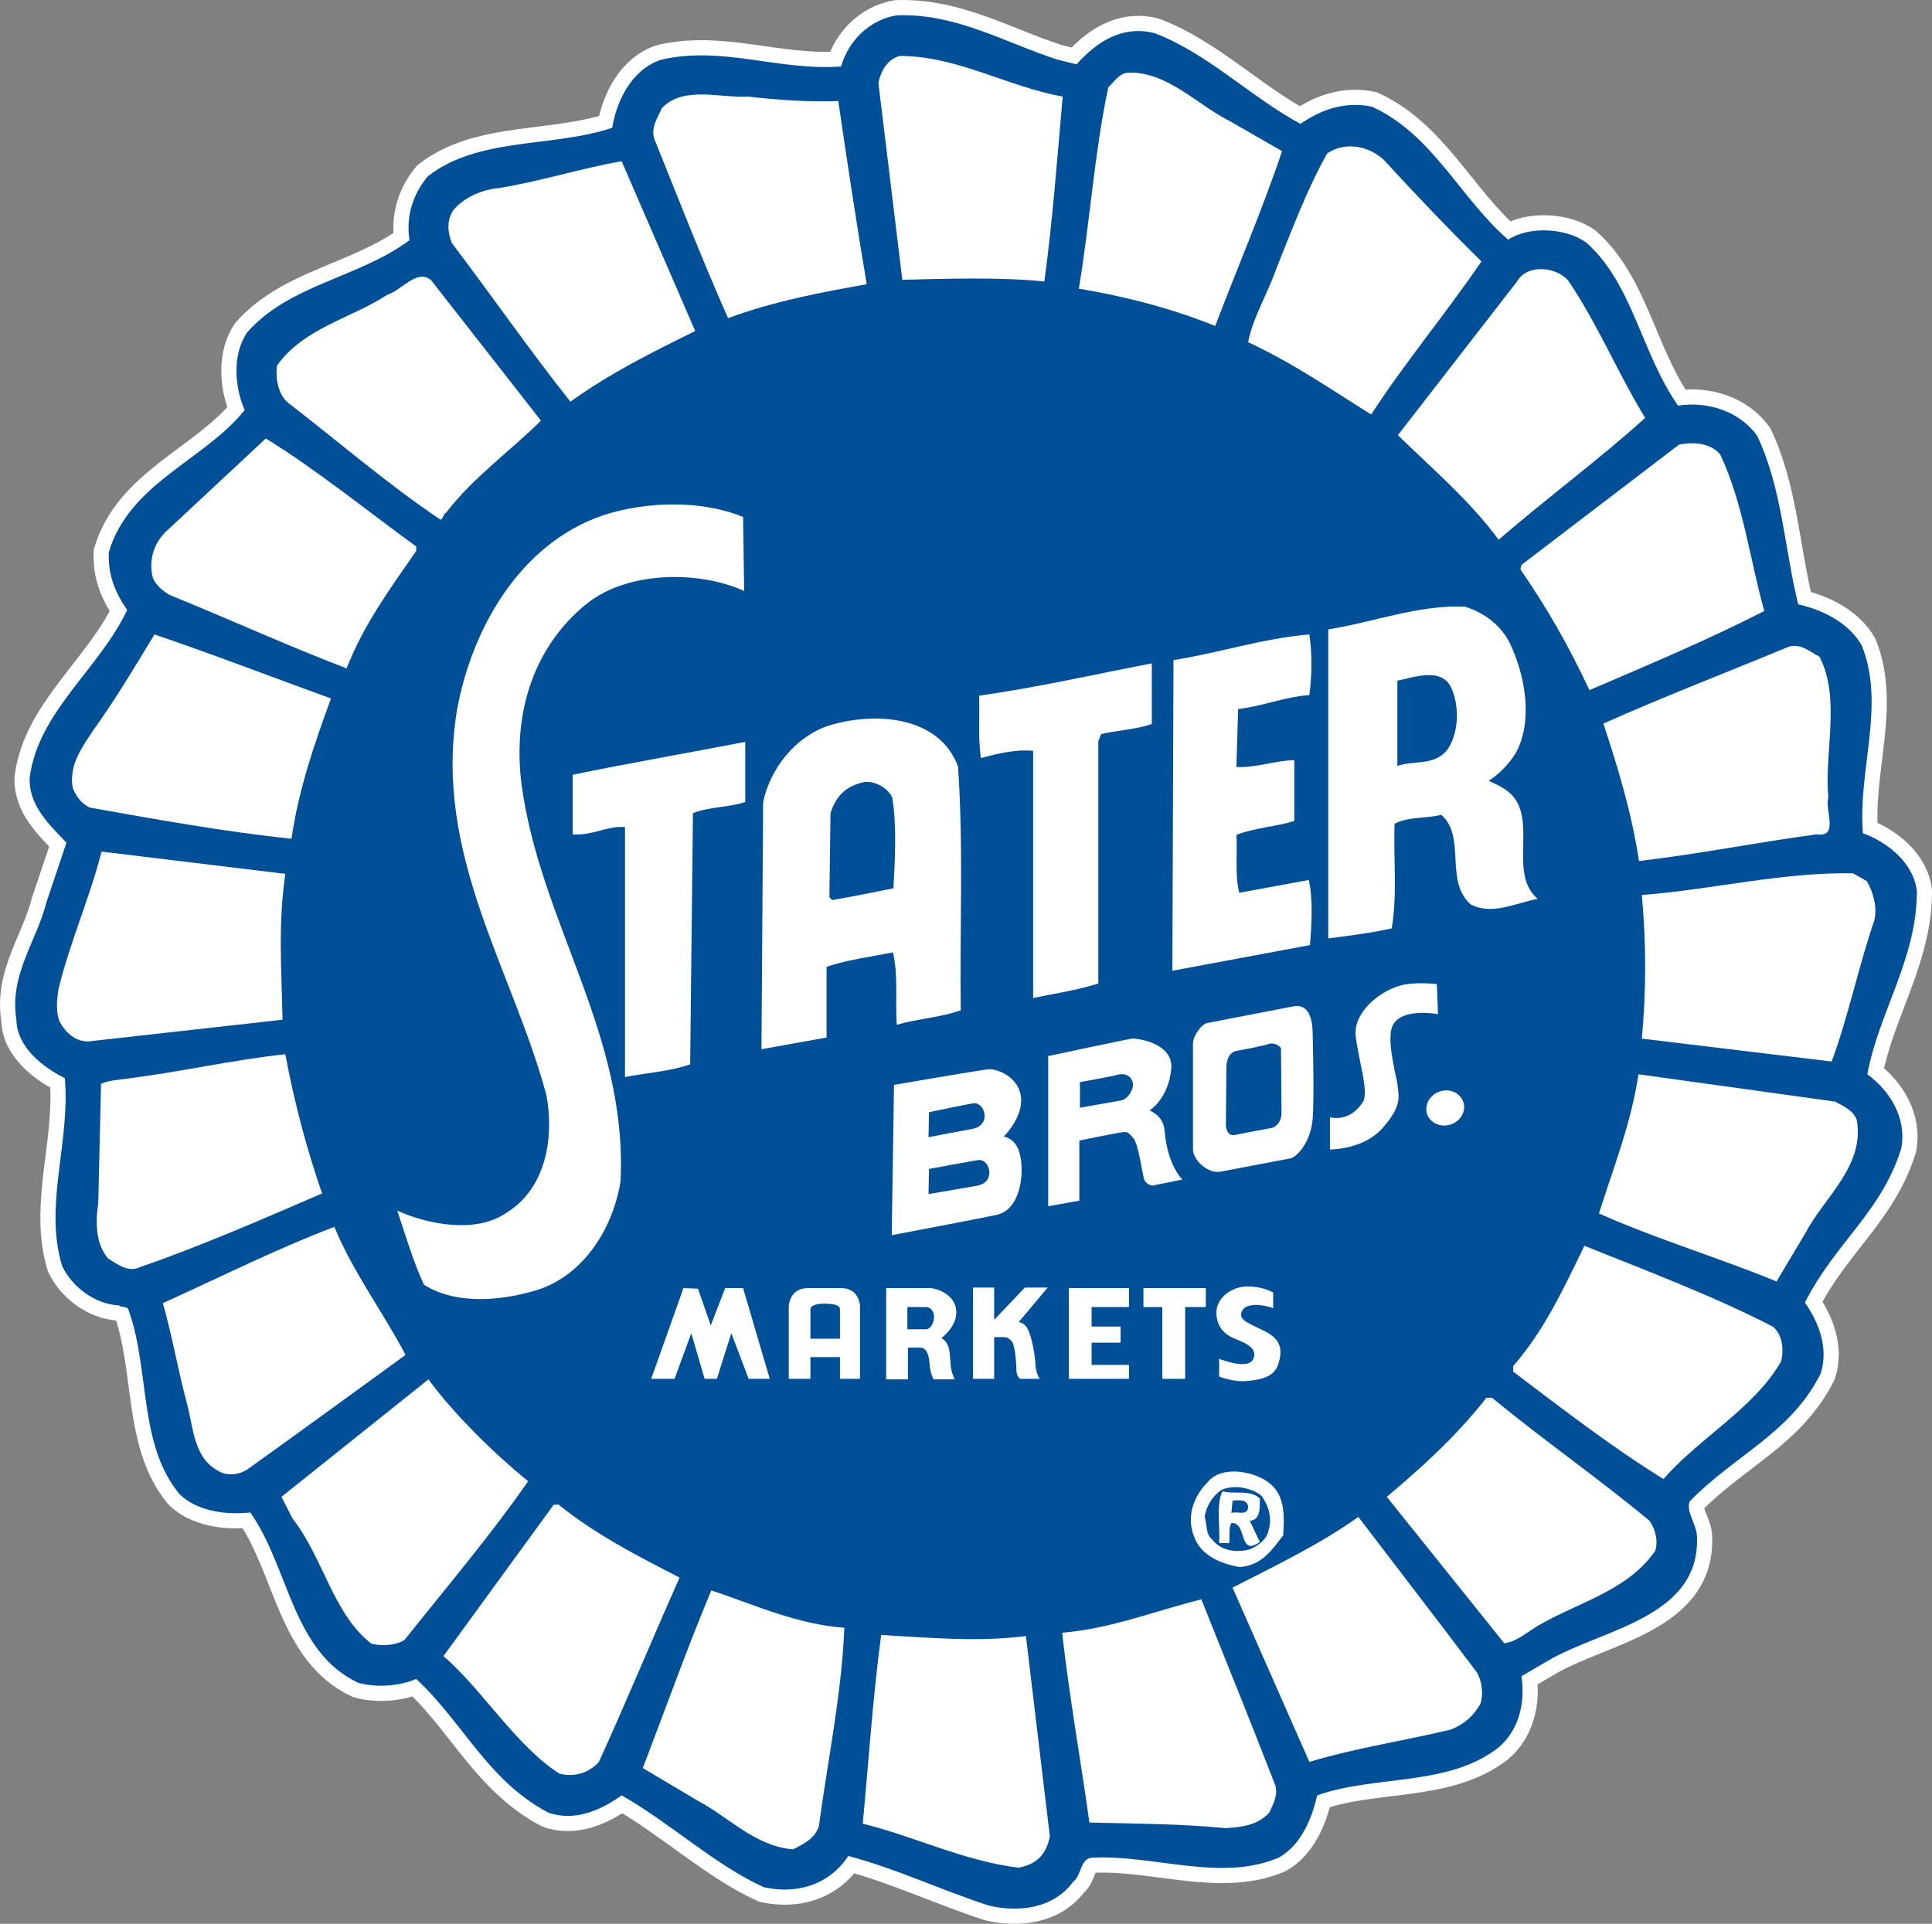
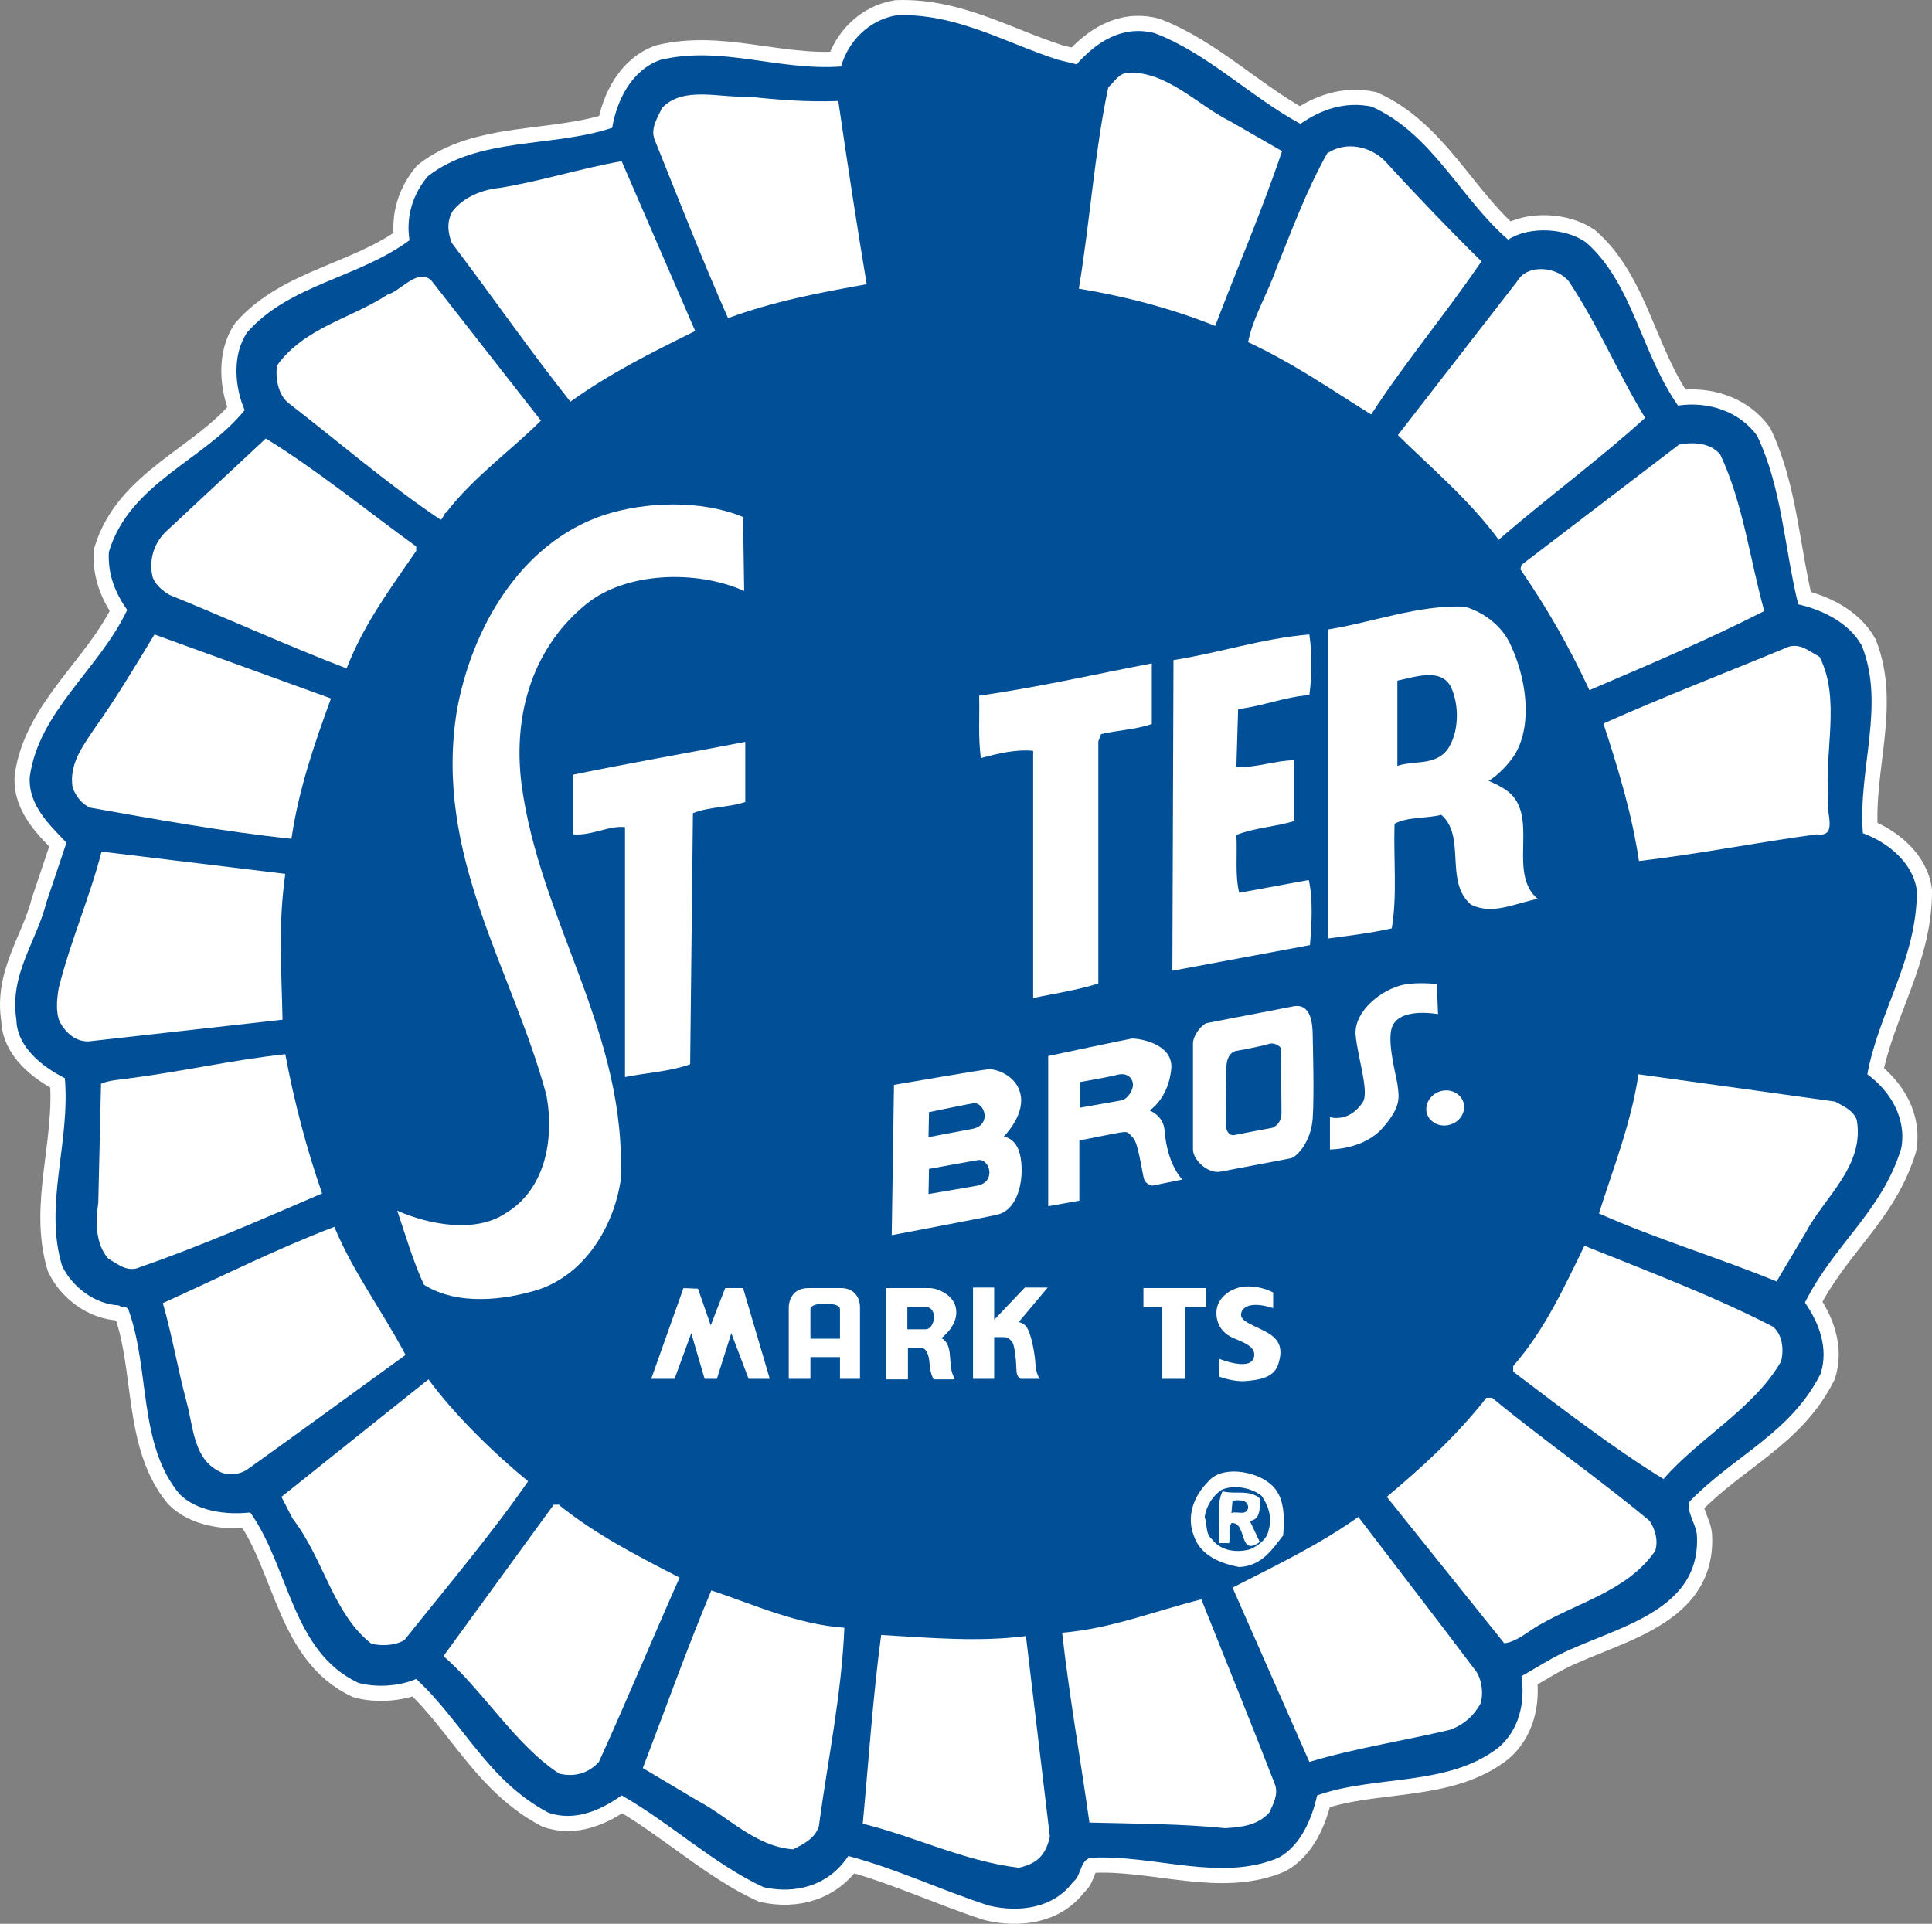
<svg xmlns="http://www.w3.org/2000/svg" width="116.97pt" height="116.49pt" viewBox="0 0 116.97 116.49" version="1.1">
  <rect x="0" y="0" width="116.97" height="116.49" fill="#808080" stroke="none" />
  <defs>
    <clipPath id="clip1">
      <path d="M 0 0 L 116.969 0 L 116.969 116 L 0 116 Z M 0 0 " />
    </clipPath>
    <clipPath id="clip2">
      <path d="M 0 0 L 116.969 0 L 116.969 116.488 L 0 116.488 Z M 0 0 " />
    </clipPath>
    <clipPath id="clip3">
      <path d="M 0 0 L 116.969 0 L 116.969 116 L 0 116 Z M 0 0 " />
    </clipPath>
  </defs>
  <g id="surface1">
    <g clip-path="url(#clip1)" clip-rule="nonzero">
-       <path style=" stroke:none;fill-rule:nonzero;fill:rgb(0%,31%,59.2%);fill-opacity:1;" d="M 65.18 3.895 C 66.359 2.578 67.914 1.5 69.902 2.008 C 73.105 3.219 75.734 5.883 78.734 7.5 C 79.949 6.656 81.398 6.117 83.051 6.457 C 86.723 8.109 88.445 12.051 91.309 14.512 C 92.59 13.672 94.816 13.805 96.031 14.684 C 98.859 17.176 99.367 21.391 101.594 24.559 C 103.414 24.289 105.301 24.898 106.379 26.379 C 107.895 29.551 108.031 33.191 108.871 36.594 C 110.359 36.934 111.941 37.707 112.719 39.09 C 114.164 42.699 112.48 46.574 112.785 50.453 C 114.27 50.992 115.852 52.238 116.055 53.957 C 116.055 58.07 113.762 61.242 113.055 65.051 C 114.438 66.062 115.449 67.715 115.109 69.535 C 113.93 73.379 111.066 75.301 109.277 78.875 C 110.121 80.086 110.727 81.637 110.223 83.188 C 108.402 86.797 105.062 88.078 102.301 90.91 C 102.062 91.516 102.672 92.223 102.738 92.965 C 103.008 97.957 97.008 98.629 93.738 100.551 L 92.117 101.496 C 92.355 103.148 91.949 104.766 90.734 105.809 C 87.668 108.203 83.285 107.461 79.746 108.711 C 79.41 110.195 78.734 111.746 77.418 112.484 C 73.914 113.969 69.969 112.316 66.16 112.484 C 65.383 112.484 65.484 113.598 64.98 113.934 C 63.801 115.555 61.707 115.824 59.855 115.383 C 56.957 114.441 54.293 113.16 51.359 112.383 C 50.18 114.172 48.191 114.711 46.234 114.273 C 43.234 112.891 40.641 110.43 37.637 108.711 C 36.426 109.586 34.805 110.328 33.188 109.754 C 29.512 107.801 28.062 104.328 25.199 101.664 C 24.184 102.102 22.805 102.203 21.691 101.898 C 17.68 100.012 17.512 94.922 15.152 91.582 C 13.602 91.75 11.883 91.48 10.867 90.469 C 8.375 87.469 9.082 82.988 7.801 79.379 C 7.734 79.043 7.363 79.211 7.195 79.043 C 5.746 78.973 4.363 77.93 3.758 76.648 C 2.645 72.973 4.262 69.199 3.926 65.285 C 2.574 64.613 1.023 63.398 0.992 61.746 C 0.555 59.016 2.207 57.027 2.812 54.633 L 4.023 51.027 C 3.082 50.016 1.699 48.801 1.801 47.047 C 2.34 43.07 6.016 40.508 7.699 36.934 C 6.992 35.922 6.52 34.809 6.59 33.426 C 7.836 29.246 12.387 27.863 14.812 24.832 C 14.207 23.449 14.039 21.457 14.98 20.109 C 17.543 17.211 21.691 16.84 24.793 14.547 C 24.559 13.062 25.027 11.715 25.906 10.672 C 28.973 8.277 33.457 8.949 37.066 7.738 C 37.336 6.086 38.242 4.23 39.996 3.625 C 43.707 2.746 47.109 4.301 50.922 4.027 C 51.359 2.477 52.641 1.195 54.293 0.926 C 57.898 0.793 60.902 2.613 64.07 3.625 " />
-     </g>
+       </g>
    <g clip-path="url(#clip2)" clip-rule="nonzero">
      <path style="fill:none;stroke-width:18.36;stroke-linecap:butt;stroke-linejoin:miter;stroke:rgb(100%,100%,100%);stroke-opacity:1;stroke-miterlimit:4;" d="M 651.797 1125.955 C 663.594 1139.119 679.141 1149.9 699.023 1144.822 C 731.055 1132.713 757.344 1106.072 787.344 1089.9 C 799.492 1098.338 813.984 1103.728 830.508 1100.33 C 867.227 1083.806 884.453 1044.392 913.086 1019.783 C 925.898 1028.181 948.164 1026.853 960.312 1018.064 C 988.594 993.142 993.672 950.994 1015.938 919.314 C 1034.141 922.009 1053.008 915.916 1063.789 901.111 C 1078.945 869.392 1080.312 832.986 1088.711 798.962 C 1103.594 795.564 1119.414 787.83 1127.188 774.002 C 1141.641 737.908 1124.805 699.158 1127.852 660.369 C 1142.695 654.978 1158.516 642.517 1160.547 625.33 C 1160.547 584.197 1137.617 552.478 1130.547 514.392 C 1144.375 504.275 1154.492 487.752 1151.094 469.548 C 1139.297 431.111 1110.664 411.892 1092.773 376.15 C 1101.211 364.041 1107.266 348.533 1102.227 333.025 C 1084.023 296.931 1050.625 284.119 1023.008 255.798 C 1020.625 249.744 1026.719 242.673 1027.383 235.252 C 1030.078 185.33 970.078 178.611 937.383 159.392 L 921.172 149.939 C 923.555 133.416 919.492 117.244 907.344 106.814 C 876.68 82.869 832.852 90.291 797.461 77.791 C 794.102 62.947 787.344 47.439 774.18 40.056 C 739.141 25.212 699.688 41.736 661.602 40.056 C 653.828 40.056 654.844 28.923 649.805 25.564 C 638.008 9.353 617.07 6.658 598.555 11.072 C 569.57 20.486 542.93 33.298 513.594 41.072 C 501.797 23.181 481.914 17.791 462.344 22.166 C 432.344 35.994 406.406 60.603 376.367 77.791 C 364.258 69.041 348.047 61.619 331.875 67.361 C 295.117 86.892 280.625 121.619 251.992 148.259 C 241.836 143.884 228.047 142.869 216.914 145.916 C 176.797 164.783 175.117 215.681 151.523 249.08 C 136.016 247.4 118.828 250.095 108.672 260.212 C 83.75 290.212 90.82 335.017 78.008 371.111 C 77.344 374.47 73.633 372.791 71.953 374.47 C 57.461 375.173 43.633 385.603 37.578 398.416 C 26.445 435.173 42.617 472.908 39.258 512.048 C 25.742 518.767 10.234 530.916 9.922 547.439 C 5.547 574.744 22.07 594.627 28.125 618.572 L 40.234 654.627 C 30.82 664.744 16.992 676.892 18.008 694.431 C 23.398 734.197 60.156 759.822 76.992 795.564 C 69.922 805.681 65.195 816.814 65.898 830.642 C 78.359 872.439 123.867 886.267 148.125 916.58 C 142.07 930.408 140.391 950.33 149.805 963.806 C 175.43 992.791 216.914 996.502 247.93 1019.431 C 245.586 1034.275 250.273 1047.752 259.062 1058.181 C 289.727 1082.127 334.57 1075.408 370.664 1087.517 C 373.359 1104.041 382.422 1122.595 399.961 1128.65 C 437.07 1137.439 471.094 1121.892 509.219 1124.627 C 513.594 1140.134 526.406 1152.947 542.93 1155.642 C 578.984 1156.97 609.023 1138.767 640.703 1128.65 Z M 651.797 1125.955 " transform="matrix(0.1,0,0,-0.1,0,116.49)" />
    </g>
    <g clip-path="url(#clip3)" clip-rule="nonzero">
      <path style=" stroke:none;fill-rule:nonzero;fill:rgb(0%,31%,59.2%);fill-opacity:1;" d="M 65.18 3.895 C 66.359 2.578 67.914 1.5 69.902 2.008 C 73.105 3.219 75.734 5.883 78.734 7.5 C 79.949 6.656 81.398 6.117 83.051 6.457 C 86.723 8.109 88.445 12.051 91.309 14.512 C 92.59 13.672 94.816 13.805 96.031 14.684 C 98.859 17.176 99.367 21.391 101.594 24.559 C 103.414 24.289 105.301 24.898 106.379 26.379 C 107.895 29.551 108.031 33.191 108.871 36.594 C 110.359 36.934 111.941 37.707 112.719 39.09 C 114.164 42.699 112.48 46.574 112.785 50.453 C 114.27 50.992 115.852 52.238 116.055 53.957 C 116.055 58.07 113.762 61.242 113.055 65.051 C 114.438 66.062 115.449 67.715 115.109 69.535 C 113.93 73.379 111.066 75.301 109.277 78.875 C 110.121 80.086 110.727 81.637 110.223 83.188 C 108.402 86.797 105.062 88.078 102.301 90.91 C 102.062 91.516 102.672 92.223 102.738 92.965 C 103.008 97.957 97.008 98.629 93.738 100.551 L 92.117 101.496 C 92.355 103.148 91.949 104.766 90.734 105.809 C 87.668 108.203 83.285 107.461 79.746 108.711 C 79.41 110.195 78.734 111.746 77.418 112.484 C 73.914 113.969 69.969 112.316 66.16 112.484 C 65.383 112.484 65.484 113.598 64.98 113.934 C 63.801 115.555 61.707 115.824 59.855 115.383 C 56.957 114.441 54.293 113.16 51.359 112.383 C 50.18 114.172 48.191 114.711 46.234 114.273 C 43.234 112.891 40.641 110.43 37.637 108.711 C 36.426 109.586 34.805 110.328 33.188 109.754 C 29.512 107.801 28.062 104.328 25.199 101.664 C 24.184 102.102 22.805 102.203 21.691 101.898 C 17.68 100.012 17.512 94.922 15.152 91.582 C 13.602 91.75 11.883 91.48 10.867 90.469 C 8.375 87.469 9.082 82.988 7.801 79.379 C 7.734 79.043 7.363 79.211 7.195 79.043 C 5.746 78.973 4.363 77.93 3.758 76.648 C 2.645 72.973 4.262 69.199 3.926 65.285 C 2.574 64.613 1.023 63.398 0.992 61.746 C 0.555 59.016 2.207 57.027 2.812 54.633 L 4.023 51.027 C 3.082 50.016 1.699 48.801 1.801 47.047 C 2.34 43.07 6.016 40.508 7.699 36.934 C 6.992 35.922 6.52 34.809 6.59 33.426 C 7.836 29.246 12.387 27.863 14.812 24.832 C 14.207 23.449 14.039 21.457 14.98 20.109 C 17.543 17.211 21.691 16.84 24.793 14.547 C 24.559 13.062 25.027 11.715 25.906 10.672 C 28.973 8.277 33.457 8.949 37.066 7.738 C 37.336 6.086 38.242 4.23 39.996 3.625 C 43.707 2.746 47.109 4.301 50.922 4.027 C 51.359 2.477 52.641 1.195 54.293 0.926 C 57.898 0.793 60.902 2.613 64.07 3.625 L 65.18 3.895 " />
    </g>
-     <path style=" stroke:none;fill-rule:nonzero;fill:rgb(100%,100%,100%);fill-opacity:1;" d="M 64.34 5.848 C 64 9.625 63.73 13.402 63.227 17.043 C 60.562 16.773 57.395 16.875 54.629 16.941 L 53.18 5.008 C 53.348 4.297 53.684 3.625 54.461 3.387 C 57.969 3.387 60.969 5.242 64.34 5.848 " />
    <path style=" stroke:none;fill-rule:nonzero;fill:rgb(100%,100%,100%);fill-opacity:1;" d="M 74.453 7.332 L 77.621 9.152 C 76.406 12.762 74.891 16.266 73.574 19.738 C 70.98 18.695 68.18 17.953 65.316 17.48 C 65.992 13.434 66.262 9.219 67.102 5.277 C 67.441 5.008 67.711 4.434 68.316 4.398 C 70.676 4.332 72.496 6.355 74.453 7.332 " />
    <path style=" stroke:none;fill-rule:nonzero;fill:rgb(100%,100%,100%);fill-opacity:1;" d="M 50.754 6.117 C 51.293 9.828 51.863 13.57 52.473 17.211 C 49.641 17.715 46.809 18.254 44.078 19.266 C 42.527 15.762 41.078 12.051 39.629 8.445 C 39.359 7.738 39.863 7.062 40.066 6.555 C 41.348 5.176 43.605 5.949 45.289 5.848 C 47.078 6.051 48.898 6.188 50.754 6.117 " />
    <path style=" stroke:none;fill-rule:nonzero;fill:rgb(100%,100%,100%);fill-opacity:1;" d="M 83.824 9.727 C 85.613 11.68 87.703 13.871 89.691 15.828 C 87.535 18.996 85.07 21.93 83.016 25.098 C 80.418 23.48 78.363 22.031 75.566 20.719 C 75.836 19.266 76.777 17.715 77.285 16.234 C 78.227 13.906 79.105 11.512 80.352 9.289 C 81.5 8.512 82.98 8.883 83.824 9.727 " />
    <path style=" stroke:none;fill-rule:nonzero;fill:rgb(100%,100%,100%);fill-opacity:1;" d="M 42.09 20.043 C 39.359 21.391 36.93 22.605 34.535 24.324 C 31.973 21.086 29.883 18.055 27.355 14.715 C 27.117 14.109 27.02 13.402 27.422 12.762 C 28.098 11.918 29.211 11.48 30.254 11.379 C 32.75 10.973 35.145 10.199 37.637 9.762 " />
    <path style=" stroke:none;fill-rule:nonzero;fill:rgb(100%,100%,100%);fill-opacity:1;" d="M 94.984 17.043 C 96.805 19.773 97.918 22.539 99.602 25.301 C 96.941 27.73 93.566 30.223 90.734 32.684 C 88.949 30.258 86.723 28.402 84.633 26.348 L 91.848 17.043 C 92.488 15.93 94.309 16.164 94.984 17.043 " />
    <path style=" stroke:none;fill-rule:nonzero;fill:rgb(100%,100%,100%);fill-opacity:1;" d="M 32.75 25.469 C 30.961 27.258 28.637 28.91 27.02 31.031 C 26.852 31.102 26.852 31.371 26.68 31.473 C 23.547 29.383 20.375 26.648 17.445 24.391 C 16.836 23.887 16.668 22.906 16.77 22.133 C 18.422 19.84 21.219 19.301 23.445 17.852 C 24.32 17.582 25.266 16.234 26.105 16.973 " />
    <path style=" stroke:none;fill-rule:nonzero;fill:rgb(100%,100%,100%);fill-opacity:1;" d="M 25.199 33.09 L 25.199 33.359 C 23.547 35.754 22.027 37.809 20.984 40.473 C 17.375 39.09 13.836 37.473 10.262 36.023 C 9.855 35.785 9.418 35.414 9.25 34.977 C 8.98 33.934 9.32 32.855 10.094 32.145 L 16.094 26.551 C 19.164 28.438 22.266 30.965 25.199 33.09 " />
    <path style=" stroke:none;fill-rule:nonzero;fill:rgb(100%,100%,100%);fill-opacity:1;" d="M 104.152 27.527 C 105.535 30.461 105.941 33.863 106.816 37 C 103.312 38.785 99.77 40.27 96.23 41.789 C 94.953 39.059 93.668 36.832 92.051 34.473 L 92.117 34.203 L 101.66 26.918 C 102.535 26.75 103.582 26.82 104.152 27.527 " />
    <path style=" stroke:none;fill-rule:nonzero;fill:rgb(100%,100%,100%);fill-opacity:1;" d="M 44.988 31.305 L 45.055 35.785 C 42.223 34.508 37.941 34.605 35.516 36.562 C 32.344 39.125 31.031 43.102 31.57 47.449 C 32.68 55.848 38.008 62.59 37.57 71.523 C 37.133 74.289 35.445 77.086 32.68 78.062 C 30.559 78.738 27.691 79.074 25.668 77.793 C 24.996 76.344 24.555 74.793 24.051 73.309 C 25.941 74.152 28.77 74.691 30.594 73.477 C 32.918 72.098 33.594 69.164 33.086 66.332 C 31.031 58.68 26.242 51.801 27.66 43.035 C 28.535 38.148 31.434 32.922 36.527 31.199 C 39.086 30.359 42.461 30.258 44.988 31.305 " />
    <path style=" stroke:none;fill-rule:nonzero;fill:rgb(100%,100%,100%);fill-opacity:1;" d="M 91.477 39.09 C 92.355 40.98 92.828 43.742 91.746 45.633 C 91.375 46.238 90.734 46.91 90.129 47.281 C 90.668 47.52 91.242 47.789 91.613 48.227 C 92.996 49.879 91.344 52.945 93.098 54.43 C 91.781 54.668 90.367 55.441 89.051 54.77 C 87.434 53.383 88.781 50.656 87.262 49.34 C 86.32 49.574 85.273 49.441 84.43 49.879 C 84.363 52.004 84.602 54.195 84.262 56.215 C 83.051 56.488 81.703 56.656 80.418 56.824 L 80.418 38.113 C 83.152 37.676 85.812 36.629 88.68 36.73 C 89.996 37.133 91.004 38.012 91.477 39.09 " />
-     <path style=" stroke:none;fill-rule:nonzero;fill:rgb(100%,100%,100%);fill-opacity:1;" d="M 20.039 42.293 C 19.027 45.059 18.086 47.789 17.645 50.789 C 13.5 50.352 9.418 49.609 5.441 48.902 C 4.938 48.664 4.598 48.227 4.398 47.688 C 4.16 46.305 5.004 45.191 5.676 44.18 C 7.023 42.293 8.105 40.473 9.352 38.418 C 12.926 39.629 16.5 41.012 20.039 42.293 " />
+     <path style=" stroke:none;fill-rule:nonzero;fill:rgb(100%,100%,100%);fill-opacity:1;" d="M 20.039 42.293 C 19.027 45.059 18.086 47.789 17.645 50.789 C 13.5 50.352 9.418 49.609 5.441 48.902 C 4.938 48.664 4.598 48.227 4.398 47.688 C 4.16 46.305 5.004 45.191 5.676 44.18 C 7.023 42.293 8.105 40.473 9.352 38.418 " />
    <path style=" stroke:none;fill-rule:nonzero;fill:rgb(100%,100%,100%);fill-opacity:1;" d="M 79.273 38.418 C 79.441 39.598 79.441 40.809 79.273 42.09 C 77.789 42.191 76.441 42.766 74.961 42.934 L 74.855 46.441 C 76.035 46.508 77.25 46.035 78.363 46.035 L 78.363 49.711 C 77.316 50.047 75.969 50.117 74.855 50.555 C 74.926 51.734 74.758 52.98 75.027 54.059 L 79.238 53.285 C 79.508 54.465 79.41 56.047 79.309 57.227 L 70.98 58.781 L 71.047 39.969 C 73.844 39.531 76.441 38.652 79.273 38.418 " />
    <path style=" stroke:none;fill-rule:nonzero;fill:rgb(100%,100%,100%);fill-opacity:1;" d="M 110.156 39.766 C 111.469 42.262 110.426 45.633 110.695 48.293 C 110.461 49.07 111.367 50.723 109.988 50.52 C 106.277 51.023 102.941 51.699 99.23 52.137 C 98.793 49.238 97.953 46.473 97.074 43.812 C 100.781 42.16 104.559 40.711 108.301 39.156 C 109.043 38.957 109.516 39.43 110.156 39.766 " />
    <path style=" stroke:none;fill-rule:nonzero;fill:rgb(100%,100%,100%);fill-opacity:1;" d="M 69.734 43.844 C 68.723 44.18 67.676 44.215 66.664 44.449 L 66.496 44.891 L 66.496 59.555 C 65.215 59.961 63.832 60.164 62.551 60.43 L 62.551 45.465 C 61.508 45.359 60.395 45.633 59.383 45.902 C 59.215 44.621 59.316 43.508 59.281 42.125 C 62.82 41.621 66.227 40.844 69.734 40.168 " />
    <path style=" stroke:none;fill-rule:nonzero;fill:rgb(0%,31%,59.2%);fill-opacity:1;" d="M 87.836 41.586 C 88.375 42.699 88.344 44.418 87.602 45.43 C 86.824 46.375 85.613 46.035 84.602 46.375 L 84.602 41.215 C 85.613 41.012 87.23 40.406 87.836 41.586 " />
-     <path style=" stroke:none;fill-rule:nonzero;fill:rgb(100%,100%,100%);fill-opacity:1;" d="M 58 46.406 C 58.34 51.227 58.102 56.285 58.168 61.172 C 56.957 61.613 55.574 61.68 54.293 62.051 C 54.191 60.602 54.395 59.051 54.059 57.668 C 52.742 57.938 51.324 58.105 50.043 58.543 L 50.043 62.824 L 46.102 63.531 L 46.203 48.566 C 46.641 46.508 48.156 44.621 50.145 43.945 C 52.977 43.07 56.855 43.34 58 46.406 " />
    <path style=" stroke:none;fill-rule:nonzero;fill:rgb(100%,100%,100%);fill-opacity:1;" d="M 45.121 48.562 C 44.109 48.902 42.965 48.836 41.953 49.238 L 41.785 64.445 C 40.57 64.883 39.188 64.949 37.84 65.219 L 37.84 50.082 C 36.797 49.98 35.852 50.621 34.672 50.52 L 34.672 46.914 C 38.109 46.203 41.617 45.598 45.121 44.922 " />
    <path style=" stroke:none;fill-rule:nonzero;fill:rgb(0%,31%,59.2%);fill-opacity:1;" d="M 54.023 48.293 C 54.293 50.016 54.191 52.004 54.09 53.789 C 52.91 54.023 51.594 54.297 50.383 54.5 L 50.215 54.328 L 50.281 49.238 C 50.617 48.191 51.223 47.586 52.336 47.352 C 53.012 47.285 53.754 47.723 54.023 48.293 " />
    <path style=" stroke:none;fill-rule:nonzero;fill:rgb(100%,100%,100%);fill-opacity:1;" d="M 17.273 52.914 C 16.836 56.016 17.039 58.508 17.105 61.746 L 5.34 63.062 C 4.562 63.062 3.992 62.555 3.621 61.883 C 3.352 61.273 3.453 60.43 3.555 59.824 C 4.262 56.992 5.441 54.328 6.148 51.566 " />
-     <path style=" stroke:none;fill-rule:nonzero;fill:rgb(100%,100%,100%);fill-opacity:1;" d="M 113.02 53.352 C 113.391 53.957 113.695 54.969 113.461 55.781 C 112.516 58.543 111.906 61.543 110.898 64.277 L 99.402 62.891 C 99.672 59.992 99.672 57.129 99.402 54.195 C 103.715 53.859 107.828 52.812 112.18 52.879 " />
    <path style=" stroke:none;fill-rule:nonzero;fill:rgb(100%,100%,100%);fill-opacity:1;" d="M 17.273 63.836 C 17.816 66.734 18.555 69.535 19.5 72.266 C 15.895 73.816 12.219 75.434 8.508 76.715 C 7.734 77.086 7.129 76.547 6.555 76.211 C 5.777 75.332 5.777 73.984 5.949 72.836 L 6.117 65.625 C 6.656 65.387 7.297 65.387 7.902 65.285 C 11.039 64.883 14.105 64.176 17.273 63.836 " />
    <path style=" stroke:none;fill-rule:nonzero;fill:rgb(100%,100%,100%);fill-opacity:1;" d="M 111.098 66.703 C 111.605 66.973 112.211 67.242 112.414 67.816 C 112.918 70.578 110.426 72.535 109.348 74.594 L 107.559 77.594 C 104.02 76.141 100.277 75.027 96.805 73.477 C 97.68 70.715 98.762 67.984 99.199 65.051 " />
    <path style=" stroke:none;fill-rule:nonzero;fill:rgb(100%,100%,100%);fill-opacity:1;" d="M 24.555 82.043 C 21.387 84.336 18.219 86.66 15.051 88.922 C 14.613 89.258 13.836 89.426 13.262 89.09 C 11.711 88.312 11.711 86.426 11.309 84.941 C 10.77 82.953 10.43 80.895 9.859 78.906 C 13.297 77.355 16.703 75.637 20.242 74.289 C 21.387 77.055 23.109 79.312 24.555 82.043 " />
    <path style=" stroke:none;fill-rule:nonzero;fill:rgb(100%,100%,100%);fill-opacity:1;" d="M 107.324 80.324 C 107.895 80.762 108.031 81.707 107.828 82.445 C 106.211 85.277 102.84 87.098 100.715 89.559 C 97.648 87.672 94.547 85.277 91.613 83.055 L 91.613 82.719 C 93.5 80.559 94.68 77.996 95.926 75.434 C 99.77 76.984 103.648 78.434 107.324 80.324 " />
    <path style=" stroke:none;fill-rule:nonzero;fill:rgb(100%,100%,100%);fill-opacity:1;" d="M 31.973 89.695 C 29.75 92.898 27.152 95.965 24.488 99.305 C 23.949 99.641 23.176 99.676 22.5 99.539 C 20.172 97.754 19.602 94.383 17.715 91.953 L 17.039 90.637 L 25.941 83.523 C 27.523 85.684 29.918 88.012 31.973 89.695 " />
    <path style=" stroke:none;fill-rule:nonzero;fill:rgb(100%,100%,100%);fill-opacity:1;" d="M 90.332 84.637 C 93.434 87.199 96.84 89.562 99.871 92.09 C 100.211 92.594 100.41 93.27 100.211 93.91 C 98.559 96.301 95.66 96.977 93.195 98.395 C 92.488 98.797 91.848 99.406 91.074 99.504 L 83.961 90.637 C 86.117 88.82 88.105 87.031 89.996 84.637 " />
    <path style=" stroke:none;fill-rule:nonzero;fill:rgb(100%,100%,100%);fill-opacity:1;" d="M 76.879 89.828 C 77.824 90.57 77.758 91.887 77.691 92.965 C 77.016 93.844 76.375 94.82 75.027 94.887 C 73.945 94.684 72.699 94.215 72.293 93.031 C 71.824 91.887 72.227 90.641 73.105 89.762 C 73.945 88.684 76.004 89.09 76.879 89.828 " />
    <path style=" stroke:none;fill-rule:nonzero;fill:rgb(0%,31%,59.2%);fill-opacity:1;" d="M 76.375 90.57 C 76.746 91.078 77.047 91.852 76.812 92.629 C 76.711 93.234 76.141 93.605 75.699 93.809 C 74.855 94.043 73.914 93.91 73.375 93.203 C 72.969 92.863 73.102 92.324 72.934 91.852 C 73.035 91.18 73.441 90.539 73.98 90.203 C 74.789 89.863 75.836 90.133 76.375 90.57 " />
    <path style=" stroke:none;fill-rule:nonzero;fill:rgb(100%,100%,100%);fill-opacity:1;" d="M 76.273 90.738 C 76.273 91.277 76.34 92.02 75.668 92.09 L 76.273 93.371 C 74.961 94.312 75.531 92.156 74.555 92.223 C 74.352 92.559 74.484 93.031 74.418 93.438 L 73.812 93.438 C 73.879 92.426 73.609 91.109 74.016 90.301 C 74.758 90.504 75.668 90.168 76.273 90.738 " />
    <path style=" stroke:none;fill-rule:nonzero;fill:rgb(0%,31%,59.2%);fill-opacity:1;" d="M 75.566 91.277 C 75.496 91.82 74.891 91.48 74.555 91.617 L 74.621 90.875 C 75.027 90.809 75.566 90.809 75.566 91.277 " />
    <path style=" stroke:none;fill-rule:nonzero;fill:rgb(100%,100%,100%);fill-opacity:1;" d="M 33.863 91.145 C 36.086 92.93 38.582 94.211 41.145 95.527 C 39.492 99.238 37.875 103.148 36.258 106.688 C 35.648 107.363 34.773 107.629 33.863 107.395 C 31.266 105.742 29.141 102.238 26.848 100.281 L 33.523 91.113 L 33.863 91.113 " />
    <path style=" stroke:none;fill-rule:nonzero;fill:rgb(100%,100%,100%);fill-opacity:1;" d="M 89.387 101.227 C 89.727 101.766 89.828 102.574 89.625 103.18 C 89.219 103.887 88.68 104.395 87.836 104.73 C 85.004 105.406 82.074 105.844 79.273 106.688 L 74.621 96.133 C 77.113 94.855 79.879 93.539 82.238 91.852 C 84.602 94.957 86.926 97.957 89.387 101.227 " />
    <path style=" stroke:none;fill-rule:nonzero;fill:rgb(100%,100%,100%);fill-opacity:1;" d="M 51.121 98.562 C 50.953 102.609 50.109 106.621 49.574 110.598 C 49.336 111.305 48.695 111.641 48.02 111.98 C 45.727 111.812 44.078 109.992 42.258 109.047 L 38.918 107.059 C 40.301 103.449 41.582 99.844 43.066 96.301 C 45.695 97.18 48.258 98.359 51.121 98.562 " />
    <path style=" stroke:none;fill-rule:nonzero;fill:rgb(100%,100%,100%);fill-opacity:1;" d="M 72.734 96.844 C 74.215 100.551 75.734 104.293 77.184 108.035 C 77.418 108.645 77.082 109.25 76.848 109.754 C 76.137 110.531 75.195 110.633 74.184 110.699 C 71.52 110.43 68.754 110.43 65.957 110.359 C 65.418 106.52 64.742 102.742 64.305 98.863 C 67.238 98.629 69.902 97.551 72.734 96.844 " />
    <path style=" stroke:none;fill-rule:nonzero;fill:rgb(100%,100%,100%);fill-opacity:1;" d="M 62.113 99.066 L 63.562 111.203 C 63.328 112.316 62.789 112.855 61.676 113.094 C 58.34 112.688 55.402 111.203 52.234 110.43 C 52.574 106.82 52.844 102.777 53.348 99 C 56.246 99.168 59.246 99.438 62.113 99.066 " />
    <path style=" stroke:none;fill-rule:nonzero;fill:rgb(100%,100%,100%);fill-opacity:1;" d="M 39.426 83.492 L 41.379 77.996 L 42.258 78.031 L 43.031 80.254 L 43.906 77.996 L 44.988 77.996 L 46.605 83.492 L 45.324 83.492 L 44.277 80.727 L 43.402 83.492 L 42.66 83.492 L 41.852 80.727 L 40.84 83.492 " />
    <path style=" stroke:none;fill-rule:nonzero;fill:rgb(100%,100%,100%);fill-opacity:1;" d="M 47.754 83.492 L 47.754 79.141 C 47.754 79.008 47.82 77.996 48.934 77.996 L 50.922 77.996 C 51.766 77.996 52.066 78.637 52.066 79.141 L 52.066 83.492 L 50.855 83.492 L 50.855 82.176 L 49.066 82.176 L 49.066 83.492 Z M 50.855 81.062 L 50.855 79.277 C 50.855 79.074 50.586 78.941 49.91 78.941 C 49.234 78.941 49.066 79.141 49.066 79.277 L 49.066 81.062 L 50.855 81.062 " />
    <path style=" stroke:none;fill-rule:nonzero;fill:rgb(100%,100%,100%);fill-opacity:1;" d="M 53.652 77.996 L 56.281 77.996 C 56.719 77.996 57.867 78.402 57.898 79.41 C 57.934 80.355 56.988 81.031 56.988 81.031 C 56.988 81.031 57.395 81.133 57.496 81.906 C 57.562 82.516 57.527 82.648 57.629 83.086 L 57.797 83.523 L 56.52 83.523 C 56.52 83.523 56.316 83.156 56.281 82.613 C 56.25 82.074 56.113 81.602 55.707 81.602 L 54.969 81.602 L 54.969 83.523 L 53.652 83.523 Z M 54.934 79.145 L 54.934 80.492 L 56.043 80.492 C 56.348 80.492 56.551 80.086 56.551 79.75 C 56.551 79.41 56.348 79.145 56.078 79.145 L 54.934 79.145 " />
    <path style=" stroke:none;fill-rule:nonzero;fill:rgb(100%,100%,100%);fill-opacity:1;" d="M 62.215 80.457 C 62.047 80.152 61.809 80.086 61.676 80.055 L 63.43 77.965 L 62.047 77.965 L 60.191 79.918 L 60.191 77.965 L 58.91 77.965 L 58.91 83.492 L 60.191 83.492 L 60.191 80.965 L 60.699 80.965 C 60.969 80.965 61.035 80.996 61.238 81.199 C 61.473 81.402 61.539 82.75 61.539 82.984 C 61.539 83.223 61.676 83.492 61.809 83.492 L 62.957 83.492 C 62.957 83.492 62.719 83.223 62.688 82.582 C 62.652 81.941 62.449 80.895 62.215 80.457 " />
-     <path style=" stroke:none;fill-rule:nonzero;fill:rgb(100%,100%,100%);fill-opacity:1;" d="M 68.352 77.996 L 64.711 77.996 L 64.711 83.492 L 68.352 83.492 L 68.352 82.648 L 66.09 82.648 L 66.09 81.301 L 67.844 81.301 L 67.844 80.324 L 66.09 80.324 L 66.09 79.145 L 68.352 79.145 " />
    <path style=" stroke:none;fill-rule:nonzero;fill:rgb(100%,100%,100%);fill-opacity:1;" d="M 69.227 77.996 L 69.227 79.145 L 70.371 79.145 L 70.371 83.492 L 71.754 83.492 L 71.754 79.145 L 73.004 79.145 L 73.004 77.996 " />
    <path style=" stroke:none;fill-rule:nonzero;fill:rgb(100%,100%,100%);fill-opacity:1;" d="M 77.082 79.211 L 77.082 78.266 C 77.082 78.266 76.477 77.895 75.531 77.895 C 74.59 77.895 73.645 78.57 73.645 79.48 C 73.645 80.391 74.219 80.828 74.688 81.031 C 75.16 81.234 76.004 81.504 75.934 82.074 C 75.867 83.121 73.812 82.277 73.812 82.277 L 73.812 83.355 C 73.812 83.355 74.688 83.695 75.43 83.625 C 76.172 83.559 77.117 83.457 77.387 82.613 C 77.656 81.773 77.59 81.133 76.609 80.625 C 75.633 80.121 74.926 79.953 75.195 79.379 C 75.598 78.672 77.082 79.211 77.082 79.211 " />
    <path style=" stroke:none;fill-rule:nonzero;fill:rgb(100%,100%,100%);fill-opacity:1;" d="M 59.855 64.746 C 60.328 64.715 61.641 65.152 61.809 66.398 C 61.977 67.645 60.766 68.824 60.766 68.824 C 60.766 68.824 61.508 68.895 61.742 69.871 C 62.047 71.051 61.777 73.211 60.395 73.547 C 59.688 73.715 53.988 74.793 53.988 74.793 L 54.125 65.691 C 54.156 65.691 59.383 64.781 59.855 64.746 M 56.215 68.859 C 56.215 68.859 58.137 68.488 58.879 68.355 C 60.059 68.117 59.617 66.734 58.945 66.805 C 58.676 66.836 56.246 67.344 56.246 67.344 Z M 56.215 72.301 C 56.215 72.301 58.438 71.93 59.18 71.793 C 60.328 71.559 59.922 70.176 59.246 70.242 C 58.98 70.277 56.246 70.781 56.246 70.781 L 56.215 72.301 " />
    <path style=" stroke:none;fill-rule:nonzero;fill:rgb(100%,100%,100%);fill-opacity:1;" d="M 63.496 63.938 C 63.496 63.938 68.25 62.926 68.52 62.891 C 68.789 62.859 71.047 63.129 70.914 64.715 C 70.742 66.535 69.598 67.242 69.598 67.242 C 69.598 67.242 70.441 67.543 70.508 68.457 C 70.676 70.578 71.586 71.422 71.586 71.422 L 69.766 71.793 C 69.766 71.793 69.363 71.727 69.262 71.387 C 69.16 71.051 68.922 69.266 68.621 68.926 C 68.316 68.59 68.316 68.523 67.98 68.555 C 67.645 68.59 65.348 69.062 65.348 69.062 L 65.348 72.703 L 63.461 73.039 L 63.461 63.938 Z M 65.383 67.074 C 65.383 67.074 67.473 66.703 67.879 66.633 C 68.281 66.566 68.652 65.961 68.586 65.59 C 68.52 65.184 68.148 64.949 67.645 65.082 C 67.137 65.219 65.383 65.523 65.383 65.523 L 65.383 67.074 " />
    <path style=" stroke:none;fill-rule:nonzero;fill:rgb(100%,100%,100%);fill-opacity:1;" d="M 78.297 60.938 C 79.344 60.734 79.477 61.914 79.477 62.723 C 79.477 62.961 79.578 66.262 79.477 67.715 C 79.375 69.164 78.5 70.074 78.129 70.141 C 77.758 70.207 74.621 70.816 73.879 70.949 C 73.137 71.086 72.227 70.242 72.227 69.602 L 72.227 63.195 C 72.227 62.691 72.77 62.016 73.07 61.949 C 73.406 61.883 78.297 60.938 78.297 60.938 M 74.855 63.633 C 74.453 63.703 74.25 64.141 74.25 64.645 C 74.25 65.152 74.219 68.152 74.219 68.152 C 74.219 68.152 74.25 68.828 74.758 68.727 C 75.227 68.625 77.047 68.289 77.047 68.289 C 77.047 68.289 77.586 68.086 77.586 67.41 C 77.586 66.738 77.555 63.465 77.555 63.465 C 77.555 63.465 77.316 63.129 76.879 63.195 C 76.477 63.332 75.262 63.566 74.855 63.633 " />
    <path style=" stroke:none;fill-rule:nonzero;fill:rgb(100%,100%,100%);fill-opacity:1;" d="M 86.992 59.59 C 86.992 59.59 85.914 59.453 85.004 59.621 C 83.656 59.895 82.004 61.207 82.07 62.621 C 82.172 63.938 82.914 66.098 82.512 66.734 C 81.668 68.02 80.52 67.648 80.52 67.648 L 80.52 69.602 C 80.52 69.602 82.543 69.637 83.723 68.285 C 84.871 66.973 84.703 66.434 84.602 65.625 C 84.465 64.848 83.895 62.758 84.363 62.016 C 84.973 61.004 87.062 61.41 87.062 61.41 L 86.992 59.59 " />
    <path style=" stroke:none;fill-rule:nonzero;fill:rgb(100%,100%,100%);fill-opacity:1;" d="M 87.5 68.152 C 88.141 68.117 88.645 67.613 88.645 67.039 C 88.645 66.465 88.141 65.996 87.5 66.027 C 86.859 66.062 86.352 66.566 86.352 67.176 C 86.352 67.715 86.859 68.184 87.5 68.152 " />
  </g>
</svg>